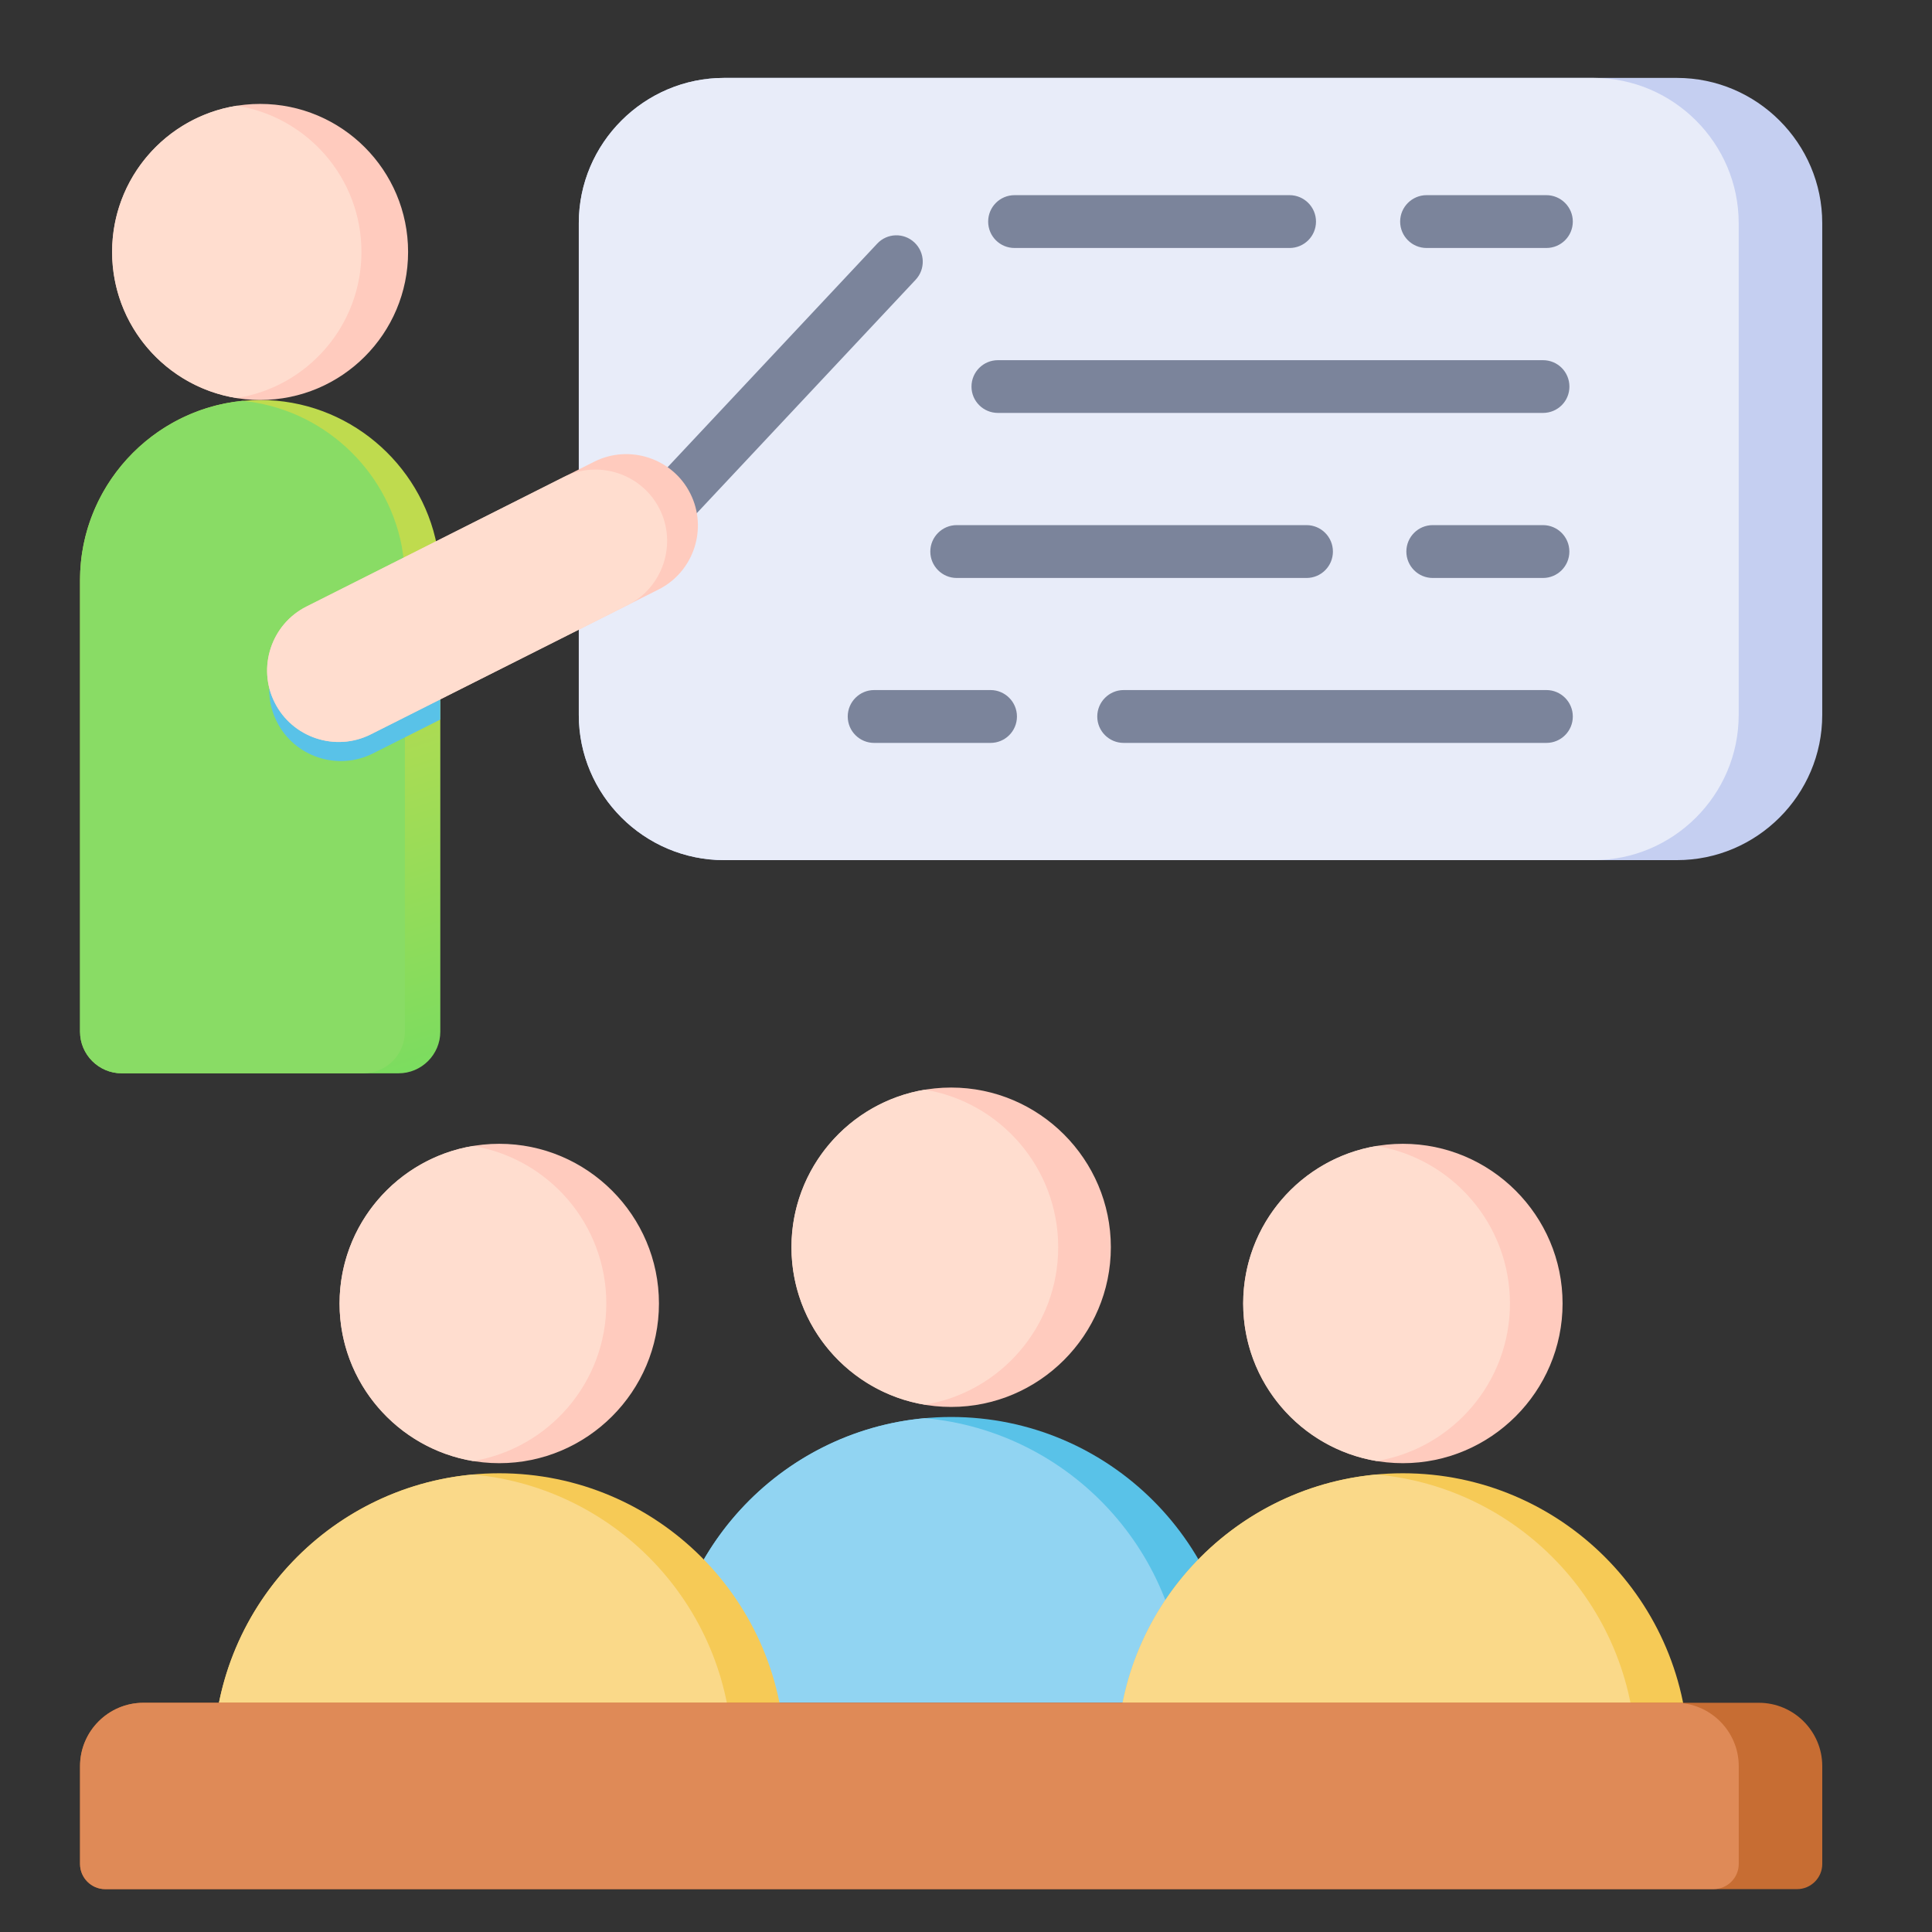
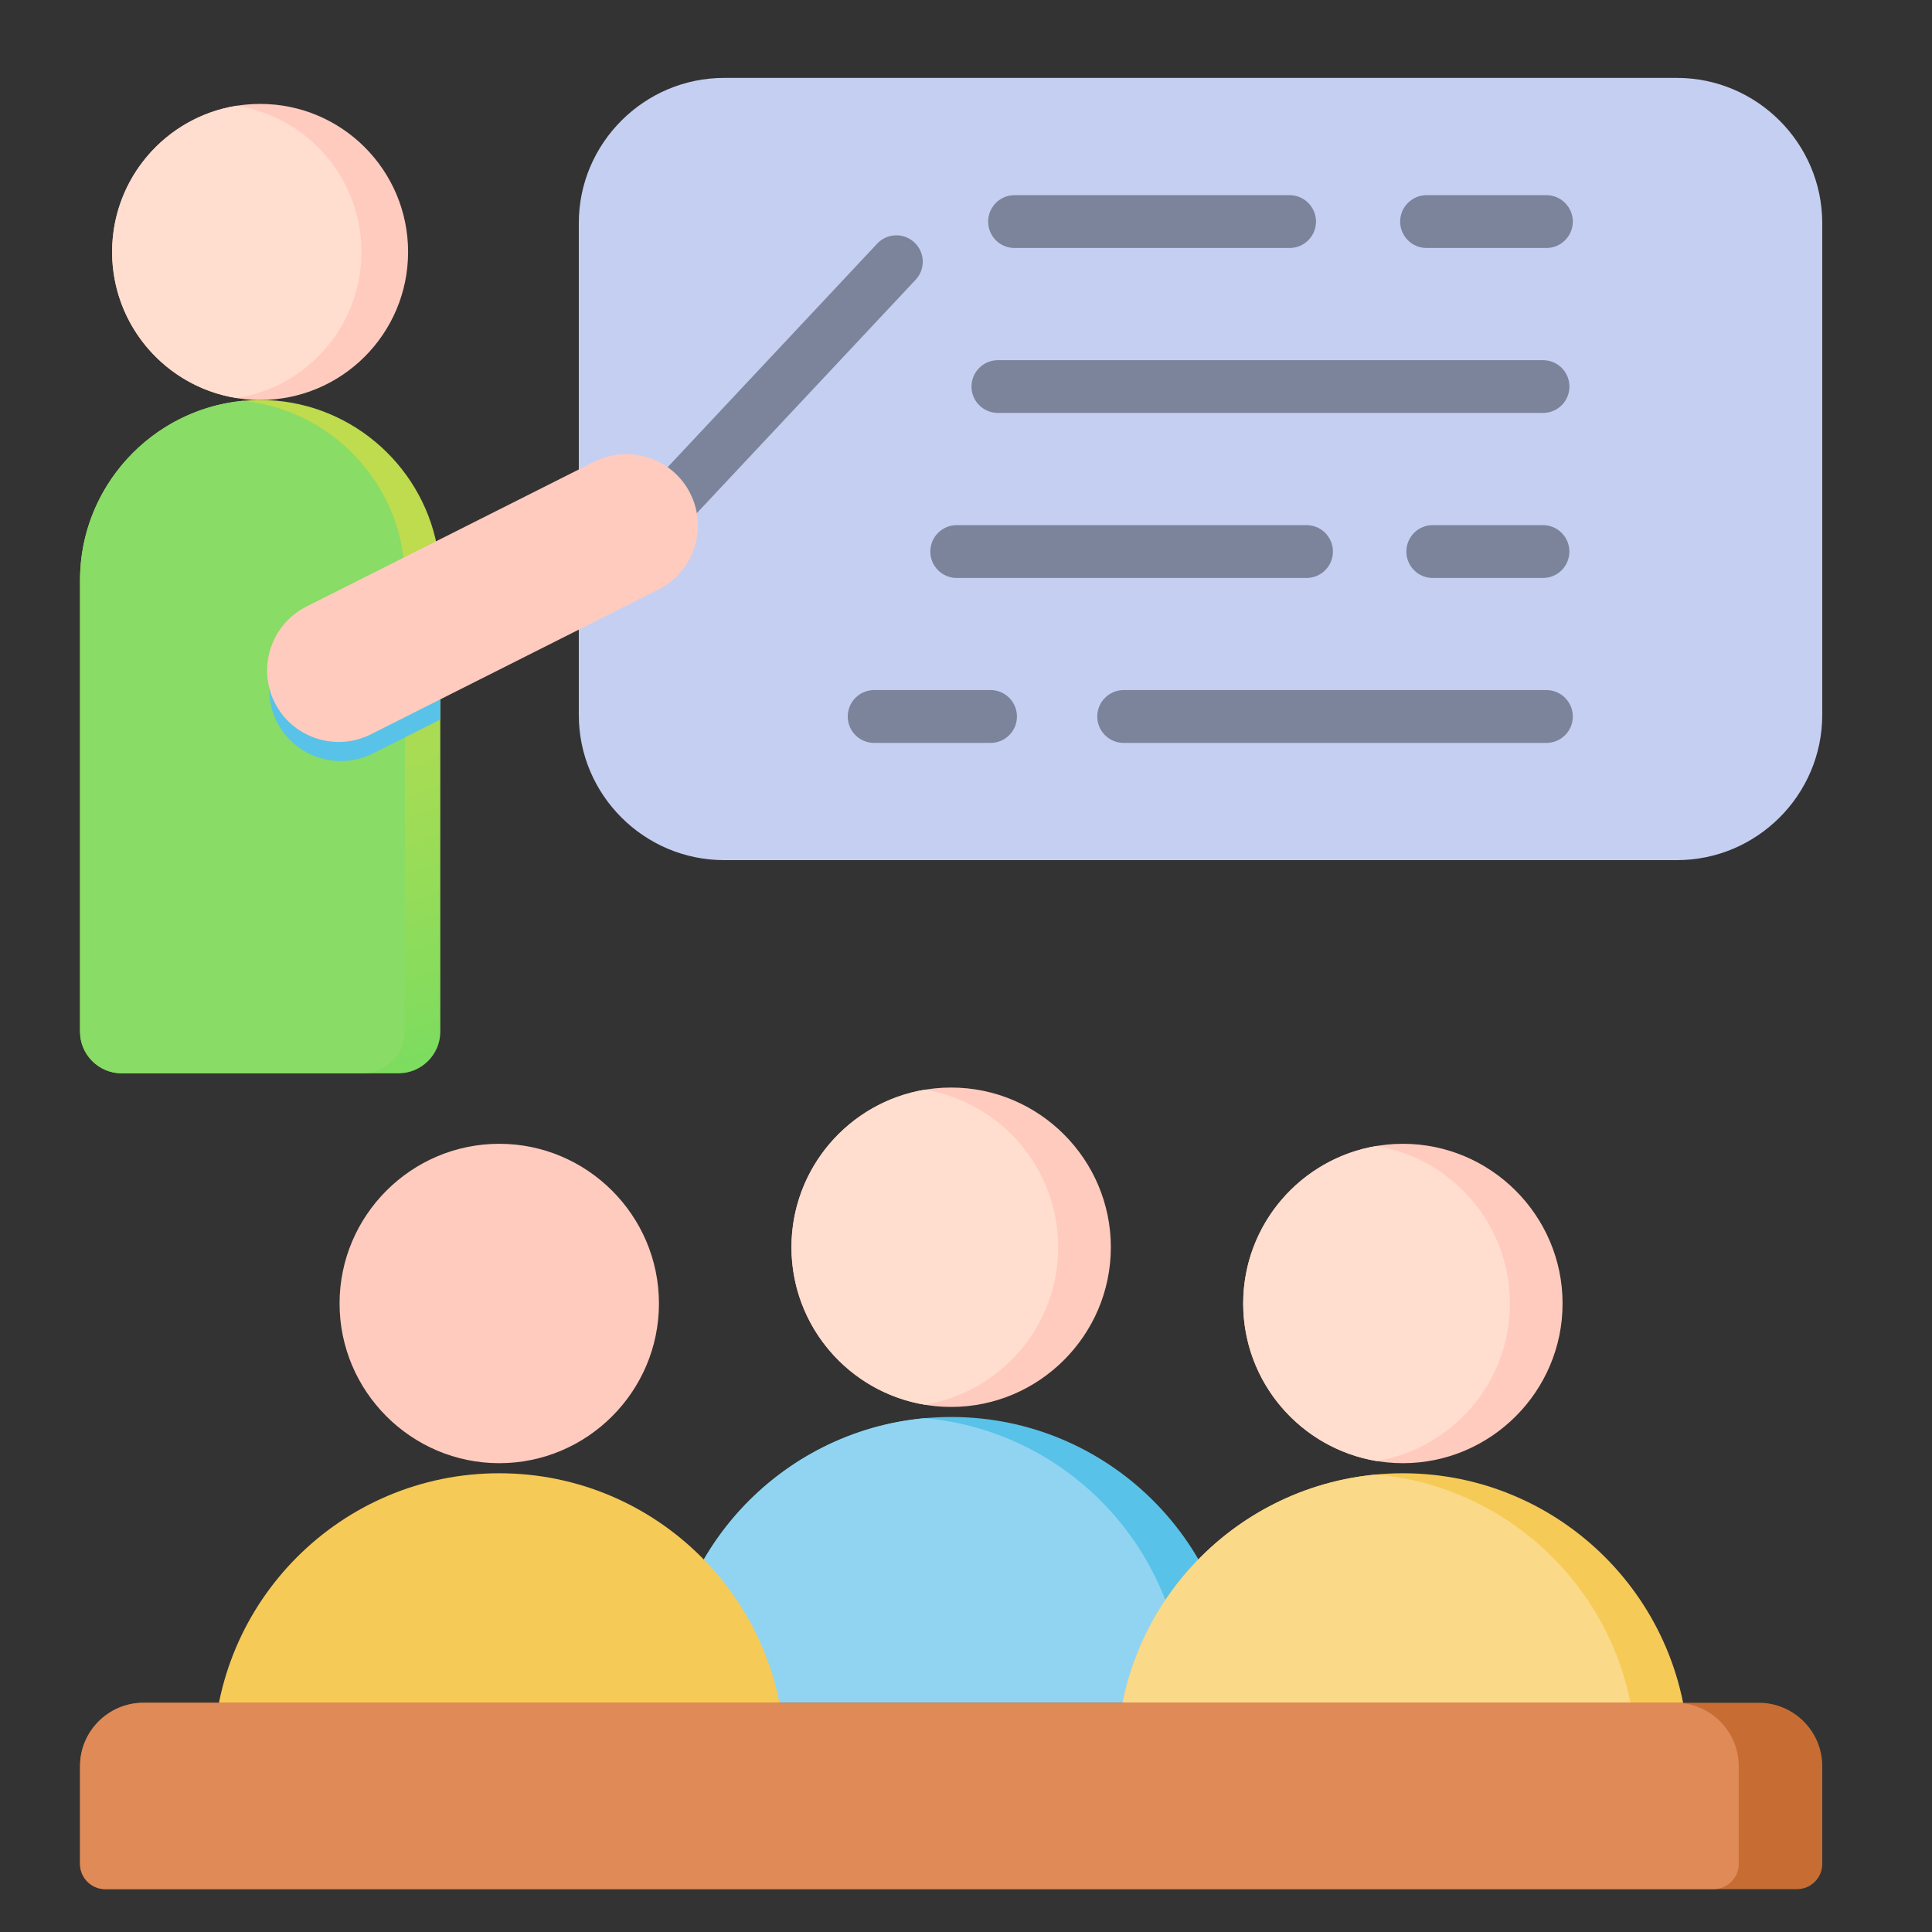
<svg xmlns="http://www.w3.org/2000/svg" width="70" height="70" viewBox="0 0 70 70" fill="none">
  <rect x="0" y="0" width="70" height="70" fill="#333333" stroke="none" />
  <path fill-rule="evenodd" clip-rule="evenodd" d="M26.234 31.164H60.76C63.655 31.164 66.023 28.8 66.023 25.905V8.082C66.023 5.191 63.655 2.823 60.76 2.823H26.234C23.338 2.823 20.971 5.191 20.971 8.082V25.905C20.971 28.8 23.339 31.164 26.234 31.164Z" fill="#C5CFF1" />
-   <path fill-rule="evenodd" clip-rule="evenodd" d="M26.234 31.164H57.737C60.628 31.164 62.996 28.8 62.996 25.905V8.082C62.996 5.191 60.628 2.823 57.737 2.823H26.234C23.338 2.823 20.971 5.191 20.971 8.082V25.905C20.971 28.8 23.339 31.164 26.234 31.164Z" fill="#E8ECF9" />
  <path fill-rule="evenodd" clip-rule="evenodd" d="M4.408 38.888H14.442C15.271 38.888 15.953 38.21 15.953 37.38V25.432C15.825 23.278 16.352 22.848 15.833 19.778C15.252 16.775 12.593 14.492 9.427 14.492C5.838 14.492 2.9 17.426 2.9 21.014V37.38C2.9 38.21 3.579 38.888 4.408 38.888Z" fill="url(#paint0_linear_2983_90058)" />
  <path fill-rule="evenodd" clip-rule="evenodd" d="M4.408 38.888H13.163C13.992 38.888 14.67 38.21 14.67 37.38V25.432C14.546 23.278 15.073 22.848 14.554 19.778C14.011 16.98 11.663 14.806 8.783 14.523C5.493 14.845 2.9 17.643 2.9 21.014V37.38C2.9 38.21 3.578 38.888 4.408 38.888Z" fill="#89DC65" />
  <path fill-rule="evenodd" clip-rule="evenodd" d="M15.952 26.072V25.433C15.832 23.402 16.293 22.906 15.913 20.286L11.181 22.669C9.906 23.309 9.387 24.875 10.03 26.149C10.67 27.425 12.235 27.94 13.51 27.3L15.952 26.072Z" fill="#59C2E8" />
  <path fill-rule="evenodd" clip-rule="evenodd" d="M9.426 3.765C12.387 3.765 14.786 6.167 14.786 9.128C14.786 12.089 12.387 14.492 9.426 14.492C6.465 14.492 4.062 12.089 4.062 9.128C4.062 6.167 6.461 3.765 9.426 3.765Z" fill="#FFCBBE" />
  <path fill-rule="evenodd" clip-rule="evenodd" d="M8.577 14.422C6.02 14.019 4.062 11.802 4.062 9.128C4.062 6.454 6.02 4.237 8.577 3.83C11.139 4.237 13.096 6.454 13.096 9.128C13.096 11.803 11.139 14.019 8.577 14.422Z" fill="#FFDDCF" />
  <path d="M24.866 18.999C24.506 19.383 23.901 19.398 23.518 19.038C23.134 18.678 23.115 18.073 23.475 17.689L31.784 8.826C32.144 8.442 32.749 8.423 33.133 8.787C33.516 9.148 33.536 9.752 33.175 10.136L24.866 18.999Z" fill="#7B849B" />
  <path d="M36.76 8.985C36.229 8.985 35.803 8.559 35.803 8.028C35.803 7.501 36.229 7.071 36.76 7.071H46.724C47.251 7.071 47.681 7.501 47.681 8.028C47.681 8.559 47.251 8.985 46.724 8.985H36.76Z" fill="#7B849B" />
  <path d="M51.688 8.985C51.161 8.985 50.73 8.559 50.73 8.028C50.73 7.501 51.161 7.071 51.688 7.071H56.028C56.555 7.071 56.986 7.501 56.986 8.028C56.986 8.559 56.555 8.985 56.028 8.985H51.688Z" fill="#7B849B" />
  <path d="M55.906 13.05C56.437 13.05 56.863 13.476 56.863 14.008C56.863 14.535 56.437 14.961 55.906 14.961H36.156C35.629 14.961 35.199 14.535 35.199 14.008C35.199 13.476 35.629 13.05 36.156 13.05H55.906Z" fill="#7B849B" />
  <path d="M34.664 20.941C34.137 20.941 33.707 20.511 33.707 19.984C33.707 19.457 34.137 19.026 34.664 19.026H47.337C47.868 19.026 48.294 19.457 48.294 19.984C48.294 20.511 47.868 20.941 47.337 20.941H34.664Z" fill="#7B849B" />
  <path d="M51.912 20.941C51.381 20.941 50.955 20.511 50.955 19.984C50.955 19.457 51.381 19.026 51.912 19.026H55.904C56.435 19.026 56.861 19.457 56.861 19.984C56.861 20.511 56.435 20.941 55.904 20.941H51.912Z" fill="#7B849B" />
  <path d="M56.029 25.002C56.556 25.002 56.986 25.432 56.986 25.96C56.986 26.491 56.556 26.917 56.029 26.917H40.713C40.186 26.917 39.756 26.491 39.756 25.96C39.756 25.433 40.186 25.002 40.713 25.002H56.029Z" fill="#7B849B" />
  <path d="M35.889 25.002C36.416 25.002 36.846 25.432 36.846 25.96C36.846 26.491 36.416 26.917 35.889 26.917H31.672C31.145 26.917 30.715 26.491 30.715 25.96C30.715 25.433 31.145 25.002 31.672 25.002H35.889Z" fill="#7B849B" />
  <path fill-rule="evenodd" clip-rule="evenodd" d="M34.463 51.34C40.179 51.34 44.818 55.975 44.818 61.695H24.107C24.107 55.975 28.743 51.34 34.463 51.34Z" fill="#59C2E8" />
  <path fill-rule="evenodd" clip-rule="evenodd" d="M42.911 61.695H24.107C24.107 56.297 28.235 51.863 33.509 51.383C38.78 51.863 42.911 56.297 42.911 61.695Z" fill="#91D4F2" />
  <path fill-rule="evenodd" clip-rule="evenodd" d="M34.462 50.976C37.648 50.976 40.248 48.375 40.248 45.19C40.248 42.004 37.648 39.404 34.462 39.404C31.276 39.404 28.676 42 28.676 45.19C28.676 48.379 31.272 50.976 34.462 50.976Z" fill="#FFCBBE" />
  <path fill-rule="evenodd" clip-rule="evenodd" d="M33.508 50.895C30.765 50.441 28.676 48.058 28.676 45.19C28.676 42.322 30.765 39.935 33.508 39.481C36.248 39.935 38.341 42.318 38.341 45.19C38.341 48.061 36.248 50.441 33.508 50.895Z" fill="#FFDDCF" />
  <path fill-rule="evenodd" clip-rule="evenodd" d="M18.088 53.379C23.808 53.379 28.443 58.018 28.443 63.734H7.732C7.732 58.018 12.371 53.379 18.088 53.379Z" fill="#F6CA56" />
-   <path fill-rule="evenodd" clip-rule="evenodd" d="M26.536 63.734H7.732C7.732 58.335 11.864 53.906 17.134 53.425C22.409 53.906 26.536 58.335 26.536 63.734H26.536Z" fill="#FAD989" />
  <path fill-rule="evenodd" clip-rule="evenodd" d="M18.089 53.014C21.278 53.014 23.875 50.414 23.875 47.228C23.875 44.043 21.278 41.442 18.089 41.442C14.899 41.442 12.303 44.043 12.303 47.228C12.303 50.414 14.903 53.014 18.089 53.014Z" fill="#FFCBBE" />
-   <path fill-rule="evenodd" clip-rule="evenodd" d="M17.136 52.937C14.396 52.48 12.303 50.1 12.303 47.228C12.303 44.357 14.396 41.977 17.136 41.52C19.879 41.977 21.968 44.357 21.968 47.228C21.968 50.1 19.879 52.48 17.136 52.937Z" fill="#FFDDCF" />
  <path fill-rule="evenodd" clip-rule="evenodd" d="M50.828 53.379C56.544 53.379 61.183 58.018 61.183 63.734H40.473C40.473 58.018 45.108 53.379 50.828 53.379H50.828Z" fill="#F6CA56" />
  <path fill-rule="evenodd" clip-rule="evenodd" d="M59.276 63.734H40.473C40.473 58.335 44.6 53.906 49.874 53.425C55.145 53.906 59.276 58.335 59.276 63.734Z" fill="#FAD989" />
  <path fill-rule="evenodd" clip-rule="evenodd" d="M50.829 53.014C54.015 53.014 56.615 50.414 56.615 47.228C56.615 44.043 54.015 41.442 50.829 41.442C47.644 41.442 45.043 44.043 45.043 47.228C45.043 50.414 47.639 53.014 50.829 53.014Z" fill="#FFCBBE" />
  <path fill-rule="evenodd" clip-rule="evenodd" d="M49.876 52.937C47.132 52.48 45.043 50.1 45.043 47.228C45.043 44.357 47.132 41.977 49.876 41.52C52.616 41.977 54.708 44.357 54.708 47.228C54.708 50.1 52.616 52.48 49.876 52.937Z" fill="#FFDDCF" />
  <path fill-rule="evenodd" clip-rule="evenodd" d="M5.195 61.695H63.726C64.99 61.695 66.024 62.726 66.024 63.99V67.536C66.024 68.036 65.614 68.447 65.11 68.447H3.811C3.311 68.447 2.9 68.036 2.9 67.536V63.99C2.9 62.726 3.931 61.695 5.195 61.695Z" fill="#C76D33" />
  <path fill-rule="evenodd" clip-rule="evenodd" d="M5.195 61.695H60.7C61.963 61.695 62.998 62.726 62.998 63.99V67.536C62.998 68.036 62.587 68.447 62.083 68.447H3.811C3.311 68.447 2.9 68.036 2.9 67.536V63.99C2.9 62.726 3.931 61.695 5.195 61.695Z" fill="#DF8A57" />
  <path fill-rule="evenodd" clip-rule="evenodd" d="M11.105 21.976L21.53 16.728C22.805 16.089 24.371 16.604 25.01 17.879C25.654 19.154 25.134 20.72 23.859 21.359L13.434 26.607C12.159 27.25 10.593 26.731 9.954 25.456C9.311 24.185 9.83 22.615 11.105 21.976Z" fill="#FFCBBE" />
-   <path fill-rule="evenodd" clip-rule="evenodd" d="M11.105 21.976L20.414 17.29C21.689 16.647 23.255 17.166 23.898 18.441C24.537 19.712 24.018 21.282 22.747 21.921L13.434 26.607C12.159 27.25 10.593 26.731 9.954 25.456C9.311 24.185 9.83 22.615 11.105 21.976Z" fill="#FFDDCF" />
  <defs>
    <linearGradient id="paint0_linear_2983_90058" x1="7.912" y1="14.938" x2="17.136" y2="43.362" gradientUnits="userSpaceOnUse">
      <stop offset="0.279" stop-color="#BFDB4E" />
      <stop offset="1" stop-color="#67DD65" />
    </linearGradient>
  </defs>
</svg>